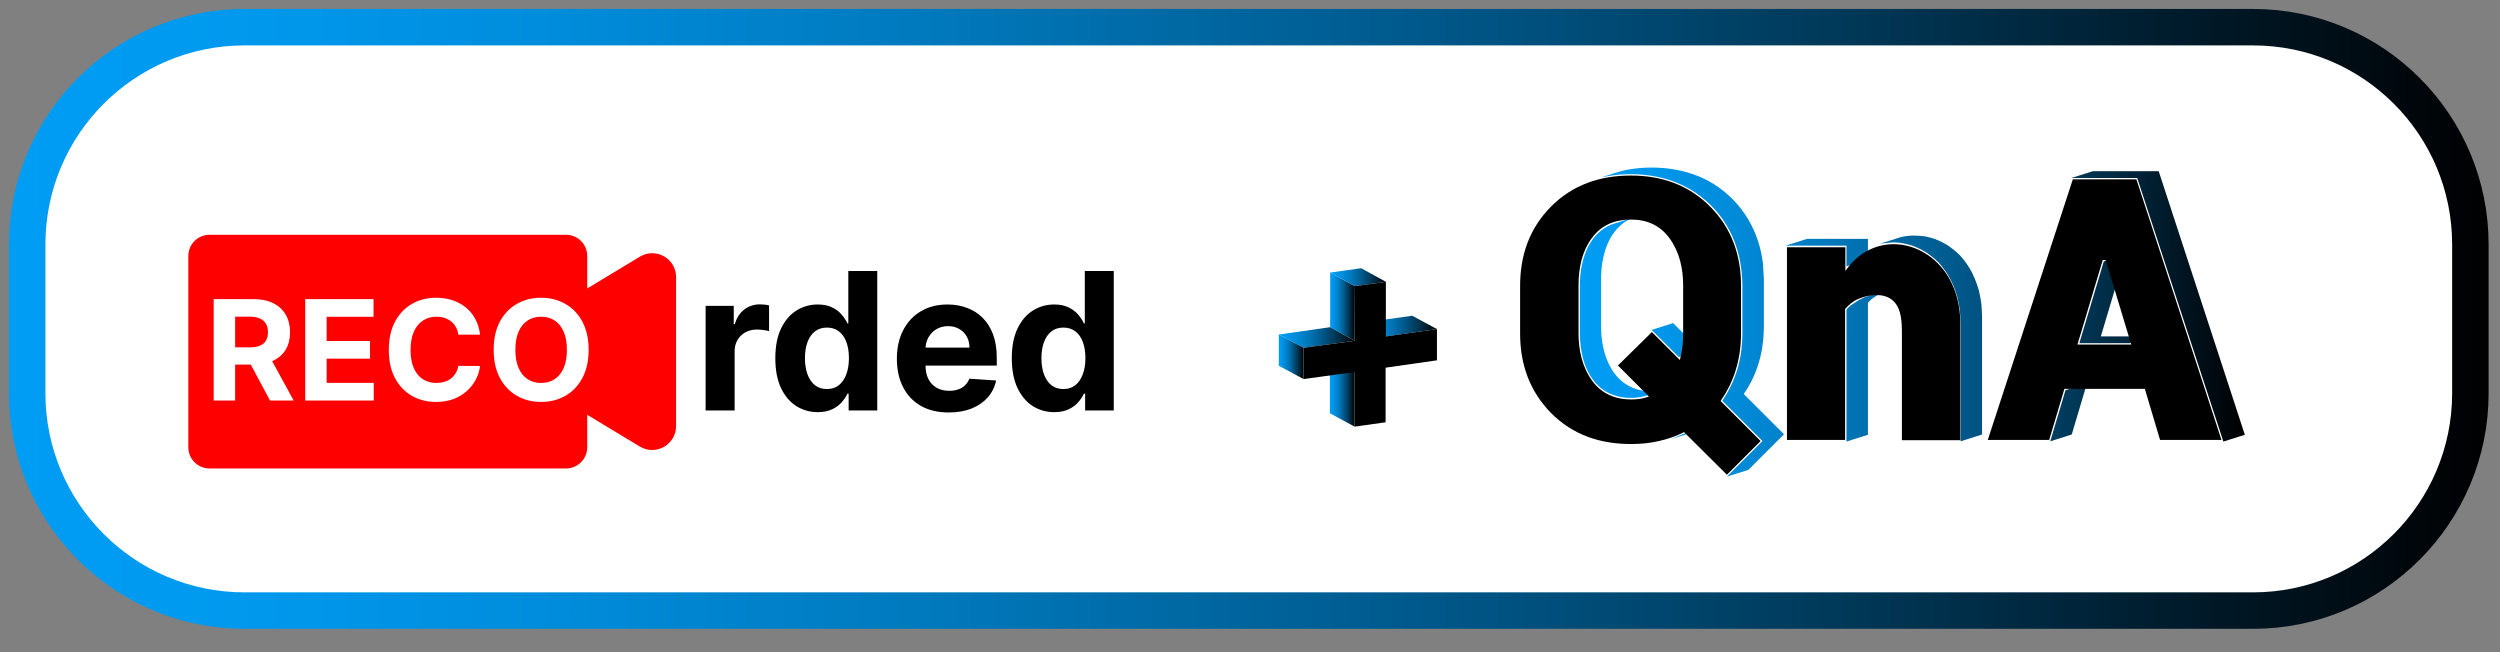
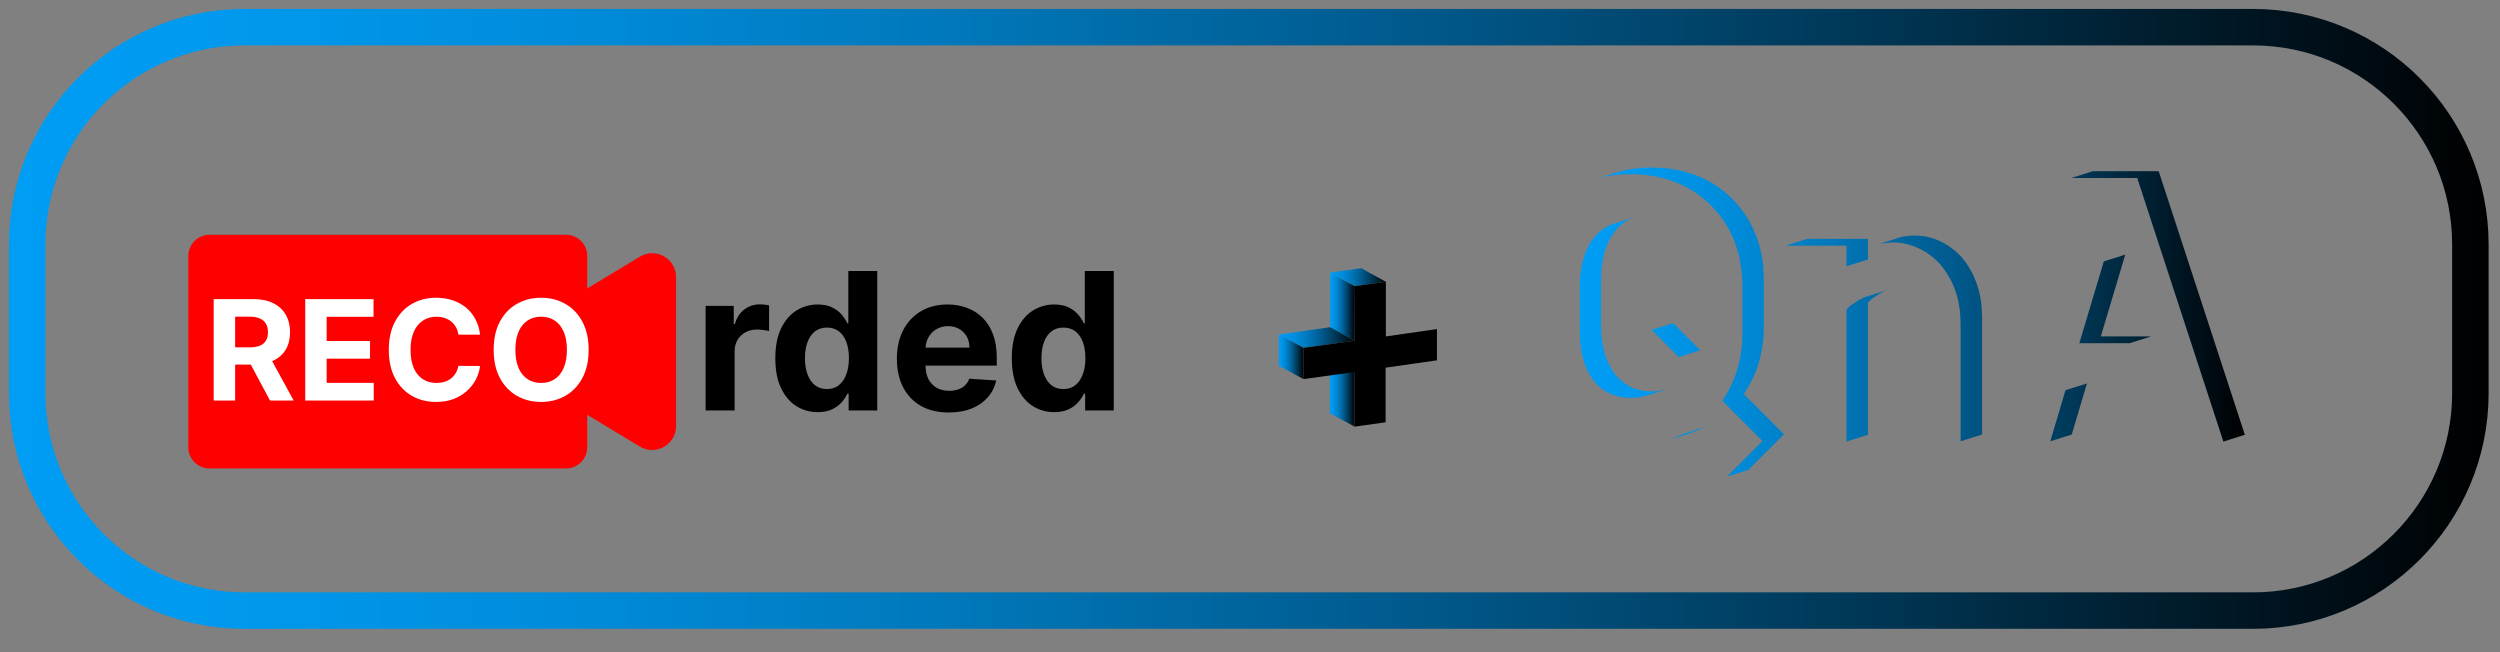
<svg xmlns="http://www.w3.org/2000/svg" width="92" height="24" viewBox="0 0 92 24" fill="none">
  <rect x="0" y="0" width="92" height="24" fill="#808080" stroke="none" />
-   <path d="M82.91 22.47H9C4.58 22.47 1 18.89 1 14.47V9C1 4.58 4.58 1 9 1H82.91C87.33 1 90.91 4.58 90.91 9V14.47C90.91 18.88 87.33 22.47 82.91 22.47Z" fill="white" />
  <path d="M82.91 22.47H9C4.58 22.47 1 18.89 1 14.47V9C1 4.58 4.58 1 9 1H82.91C87.33 1 90.91 4.58 90.91 9V14.47C90.91 18.88 87.33 22.47 82.91 22.47Z" stroke="url(#paint0_linear_5_5691)" stroke-width="1.342" stroke-miterlimit="10" />
  <path fill-rule="evenodd" clip-rule="evenodd" d="M77.42 9.62L78.21 9.37L77.31 12.38H79.16L78.37 12.63H76.52L77.42 9.62ZM79.44 6.3L82.61 16L81.82 16.25L78.65 6.55H77.46L77.44 6.56V6.55H76.23L77.02 6.3H78.23H78.24H79.44ZM76.01 14.36L76.8 14.11L76.24 15.99L75.45 16.24L76.01 14.36ZM59.53 8.19L60.32 7.94C59.54 8.13 59.14 8.78 58.99 9.53C58.94 9.77 58.92 10.01 58.92 10.26V12.08C58.94 13.37 59.58 14.54 61.03 14.39L61.37 14.32L60.52 14.58C59.93 14.73 59.23 14.62 58.79 14.17C58.3 13.68 58.14 12.93 58.14 12.26V10.44C58.15 9.52 58.5 8.46 59.49 8.2L59.53 8.19ZM60.78 12.14L61.57 11.89L62.57 12.89L61.78 13.14L60.78 12.14ZM65.71 9.04L66.5 8.79H68.61H68.74V9.55L67.95 9.8V9.04H67.82H65.71ZM68.74 13.91V16L67.95 16.25V14.16V11.4L67.97 11.37L68 11.34L68.03 11.31L68.06 11.28L68.09 11.25L68.12 11.23L68.15 11.21L68.18 11.19L68.21 11.17L68.24 11.15L68.27 11.13L68.3 11.11L68.33 11.09L68.36 11.07L68.39 11.05L68.43 11.03L68.45 11.02L68.47 11.01L68.49 11L68.51 10.99L68.53 10.98L68.55 10.97L68.57 10.96L68.59 10.95L68.61 10.94L69.4 10.69L69.38 10.7L69.36 10.71L69.34 10.72L69.32 10.73L69.3 10.74L69.28 10.75L69.26 10.76L69.24 10.77L69.22 10.78L69.19 10.8L69.15 10.82L69.12 10.84L69.09 10.86L69.06 10.88L69.03 10.9L69 10.92L68.97 10.94L68.94 10.96L68.91 10.98L68.88 11L68.85 11.03L68.82 11.06L68.79 11.09L68.76 11.12L68.74 11.15V13.91ZM69.18 8.97L69.97 8.72L70.14 8.69L70.32 8.67H70.5L70.68 8.68L70.85 8.7L71.02 8.74L71.19 8.79L71.36 8.86L71.52 8.94L71.68 9.03L71.83 9.14L71.98 9.26L72.12 9.39L72.25 9.54L72.37 9.7L72.48 9.87L72.58 10.05L72.67 10.25L72.75 10.46L72.82 10.68L72.87 10.91L72.91 11.15L72.93 11.4L72.94 11.66V15.99L72.15 16.24V11.91L72.14 11.65L72.12 11.4L72.08 11.16L72.03 10.93L71.96 10.71L71.88 10.5L71.79 10.31L71.69 10.13L71.58 9.96L71.46 9.8L71.33 9.65L71.19 9.52L71.04 9.4L70.89 9.29L70.73 9.2L70.57 9.12L70.4 9.05L70.23 9L70.06 8.96L69.88 8.93L69.7 8.92L69.52 8.93L69.34 8.95L69.18 8.97ZM61.97 15.96L62.76 15.71C62.35 15.91 61.91 16.03 61.48 16.16L61.97 15.96ZM65.65 15.98L64.34 17.29L63.55 17.54L64.86 16.23L63.38 14.75C63.89 14 64.12 13.17 64.12 12.27V10.52C64.11 9.21 63.65 8.06 62.6 7.24C61.66 6.5 60.4 6.29 59.23 6.47L58.92 6.53C59.13 6.46 59.62 6.3 59.81 6.26C60.88 6.05 62.12 6.18 63.06 6.77C64.11 7.43 64.75 8.51 64.88 9.74L64.91 10.28V12.07C64.9 12.95 64.67 13.78 64.17 14.5L65.65 15.98Z" fill="url(#paint1_linear_5_5691)" />
-   <path fill-rule="evenodd" clip-rule="evenodd" d="M63.55 17.47L64.79 16.23L63.32 14.76L63.34 14.72C63.58 14.37 63.76 14 63.88 13.6C64.01 13.17 64.07 12.72 64.07 12.27V10.52C64.07 9.4 63.73 8.41 62.94 7.61C62.14 6.8 61.14 6.46 60.01 6.46C58.88 6.46 57.87 6.8 57.07 7.61C56.28 8.41 55.94 9.4 55.94 10.52V12.27C55.94 13.39 56.28 14.38 57.07 15.19C57.88 16.01 58.89 16.34 60.02 16.34C60.36 16.34 60.71 16.31 61.05 16.23C61.36 16.16 61.66 16.06 61.94 15.92L61.97 15.9L63.55 17.47ZM59.54 13.45L60.68 14.59L60.6 14.62C60.41 14.68 60.22 14.7 60.03 14.7C59.44 14.7 58.94 14.49 58.59 14.01C58.22 13.5 58.09 12.88 58.09 12.26V10.5C58.09 9.88 58.21 9.26 58.58 8.76C58.93 8.28 59.43 8.08 60.02 8.08C60.61 8.08 61.09 8.29 61.44 8.77C61.81 9.28 61.94 9.89 61.94 10.51V12.27C61.94 12.57 61.91 12.87 61.84 13.16L61.82 13.25L60.79 12.22L59.54 13.45ZM65.76 9.09V16.19H67.9V11.37L67.91 11.36C68.05 11.2 68.21 11.07 68.41 10.99C68.62 10.9 68.85 10.86 69.08 10.86C69.35 10.86 69.59 10.95 69.76 11.17C69.96 11.43 69.99 11.86 69.99 12.18V16.2H72.14V11.92C72.14 11.1 71.9 10.29 71.32 9.7C70.86 9.23 70.22 8.95 69.56 8.99C68.93 9.03 68.38 9.35 68 9.85L67.91 9.97V9.1H65.76V9.09ZM79.49 16.19H81.75L78.62 6.6C77.73 6.6 77.15 6.6 76.28 6.6L73.15 16.19H75.41L75.97 14.31H78.93L79.49 16.19ZM76.45 12.68L77.38 9.57H77.49L78.43 12.68H76.45Z" fill="black" />
-   <path d="M51 12.38L50.09 11.88L51.97 11.62L52.88 12.11L51 12.38Z" fill="url(#paint2_linear_5_5691)" />
  <path d="M49.85 15.7L48.94 15.21V13.19L49.85 13.69V15.7Z" fill="url(#paint3_linear_5_5691)" />
  <path d="M49.85 12.54L48.95 12.04V10.03L49.86 10.53L49.85 12.54Z" fill="url(#paint4_linear_5_5691)" />
  <path d="M49.86 10.53L48.95 10.03L50.09 9.87L51 10.37L49.86 10.53Z" fill="url(#paint5_linear_5_5691)" />
  <path d="M47.97 12.8L47.06 12.31L48.95 12.04L49.85 12.54L47.97 12.8Z" fill="url(#paint6_linear_5_5691)" />
  <path d="M47.97 13.95L47.06 13.46V12.31L47.97 12.8V13.95Z" fill="url(#paint7_linear_5_5691)" />
  <path d="M51 10.37V12.38L52.88 12.11V13.26L50.99 13.53V15.54L49.85 15.7V13.69L47.97 13.95V12.8L49.85 12.54L49.86 10.53L51 10.37Z" fill="black" />
  <path d="M7.1 15.104V9.972H9.124C9.512 9.972 9.843 10.042 10.117 10.18C10.392 10.317 10.602 10.512 10.745 10.764C10.891 11.015 10.963 11.31 10.963 11.649C10.963 11.989 10.89 12.283 10.743 12.528C10.596 12.772 10.383 12.959 10.104 13.089C9.827 13.22 9.491 13.285 9.097 13.285H7.741V12.413H8.921C9.128 12.413 9.301 12.384 9.438 12.328C9.575 12.271 9.676 12.186 9.743 12.072C9.812 11.959 9.846 11.817 9.846 11.649C9.846 11.478 9.812 11.335 9.743 11.218C9.676 11.101 9.574 11.012 9.435 10.952C9.298 10.89 9.125 10.859 8.916 10.859H8.185V15.104H7.1ZM9.871 12.769L11.146 15.104H9.949L8.701 12.769H9.871ZM13.402 15.179C13.006 15.179 12.665 15.099 12.38 14.939C12.096 14.777 11.877 14.548 11.723 14.252C11.57 13.955 11.493 13.603 11.493 13.197C11.493 12.801 11.57 12.454 11.723 12.155C11.877 11.856 12.093 11.623 12.372 11.456C12.653 11.289 12.982 11.205 13.36 11.205C13.613 11.205 13.85 11.246 14.069 11.328C14.289 11.408 14.481 11.529 14.645 11.691C14.81 11.853 14.939 12.057 15.031 12.303C15.123 12.547 15.169 12.832 15.169 13.16V13.453H11.919V12.791H14.164C14.164 12.638 14.13 12.502 14.064 12.383C13.997 12.264 13.904 12.172 13.785 12.105C13.668 12.036 13.532 12.002 13.377 12.002C13.215 12.002 13.071 12.04 12.946 12.115C12.822 12.188 12.726 12.288 12.655 12.413C12.585 12.537 12.549 12.674 12.548 12.826V13.455C12.548 13.646 12.583 13.81 12.653 13.949C12.725 14.088 12.826 14.194 12.956 14.27C13.086 14.345 13.241 14.382 13.42 14.382C13.538 14.382 13.647 14.366 13.745 14.332C13.844 14.299 13.928 14.249 13.998 14.182C14.069 14.115 14.122 14.033 14.159 13.936L15.146 14.002C15.096 14.239 14.993 14.446 14.838 14.623C14.684 14.798 14.485 14.935 14.242 15.034C13.999 15.131 13.72 15.179 13.402 15.179ZM17.604 15.179C17.21 15.179 16.871 15.096 16.587 14.929C16.305 14.76 16.087 14.526 15.935 14.227C15.785 13.928 15.71 13.584 15.71 13.195C15.71 12.8 15.786 12.455 15.938 12.157C16.091 11.858 16.309 11.625 16.592 11.458C16.874 11.29 17.21 11.205 17.599 11.205C17.935 11.205 18.229 11.266 18.481 11.388C18.733 11.51 18.933 11.681 19.08 11.902C19.227 12.122 19.308 12.381 19.323 12.678H18.316C18.287 12.486 18.212 12.332 18.09 12.215C17.97 12.096 17.812 12.037 17.617 12.037C17.451 12.037 17.307 12.082 17.183 12.172C17.061 12.261 16.966 12.39 16.898 12.561C16.829 12.731 16.795 12.938 16.795 13.18C16.795 13.425 16.828 13.634 16.895 13.806C16.963 13.978 17.059 14.109 17.183 14.2C17.307 14.29 17.451 14.335 17.617 14.335C17.738 14.335 17.848 14.31 17.945 14.26C18.043 14.21 18.124 14.137 18.188 14.042C18.253 13.945 18.296 13.829 18.316 13.693H19.323C19.306 13.987 19.226 14.246 19.082 14.47C18.94 14.692 18.744 14.866 18.494 14.991C18.243 15.117 17.947 15.179 17.604 15.179ZM21.745 15.179C21.356 15.179 21.02 15.097 20.735 14.931C20.453 14.764 20.235 14.532 20.081 14.235C19.928 13.935 19.851 13.589 19.851 13.195C19.851 12.797 19.928 12.45 20.081 12.152C20.235 11.853 20.453 11.621 20.735 11.456C21.02 11.289 21.356 11.205 21.745 11.205C22.134 11.205 22.47 11.289 22.753 11.456C23.037 11.621 23.255 11.853 23.409 12.152C23.563 12.45 23.64 12.797 23.64 13.195C23.64 13.589 23.563 13.935 23.409 14.235C23.255 14.532 23.037 14.764 22.753 14.931C22.47 15.097 22.134 15.179 21.745 15.179ZM21.75 14.352C21.927 14.352 22.075 14.302 22.194 14.202C22.312 14.1 22.402 13.961 22.462 13.786C22.524 13.611 22.555 13.411 22.555 13.187C22.555 12.963 22.524 12.764 22.462 12.588C22.402 12.413 22.312 12.274 22.194 12.172C22.075 12.07 21.927 12.02 21.75 12.02C21.572 12.02 21.421 12.07 21.299 12.172C21.179 12.274 21.088 12.413 21.026 12.588C20.966 12.764 20.936 12.963 20.936 13.187C20.936 13.411 20.966 13.611 21.026 13.786C21.088 13.961 21.179 14.1 21.299 14.202C21.421 14.302 21.572 14.352 21.75 14.352ZM25.967 15.104V11.255H27.002V11.927H27.042C27.112 11.688 27.23 11.508 27.395 11.386C27.56 11.262 27.751 11.2 27.966 11.2C28.02 11.2 28.077 11.204 28.139 11.21C28.201 11.217 28.255 11.226 28.302 11.238V12.185C28.252 12.17 28.183 12.156 28.094 12.145C28.005 12.133 27.924 12.127 27.851 12.127C27.694 12.127 27.554 12.162 27.43 12.23C27.308 12.297 27.211 12.39 27.139 12.511C27.069 12.631 27.034 12.77 27.034 12.927V15.104H25.967ZM30.093 15.167C29.8 15.167 29.536 15.091 29.299 14.941C29.063 14.789 28.876 14.566 28.737 14.272C28.6 13.976 28.532 13.614 28.532 13.185C28.532 12.744 28.603 12.377 28.745 12.085C28.887 11.791 29.076 11.571 29.311 11.426C29.548 11.279 29.808 11.205 30.09 11.205C30.306 11.205 30.485 11.242 30.629 11.316C30.774 11.387 30.891 11.477 30.98 11.586C31.07 11.693 31.139 11.798 31.185 11.902H31.218V9.972H32.283V15.104H31.23V14.488H31.185C31.135 14.595 31.064 14.701 30.972 14.806C30.882 14.909 30.764 14.995 30.619 15.064C30.475 15.132 30.3 15.167 30.093 15.167ZM30.431 14.317C30.603 14.317 30.748 14.271 30.867 14.177C30.987 14.082 31.079 13.949 31.143 13.778C31.208 13.608 31.24 13.409 31.24 13.18C31.24 12.951 31.209 12.752 31.145 12.583C31.082 12.415 30.99 12.284 30.87 12.192C30.749 12.101 30.603 12.055 30.431 12.055C30.256 12.055 30.108 12.102 29.988 12.197C29.867 12.293 29.776 12.425 29.715 12.593C29.653 12.762 29.622 12.957 29.622 13.18C29.622 13.403 29.653 13.601 29.715 13.774C29.778 13.944 29.869 14.078 29.988 14.174C30.108 14.27 30.256 14.317 30.431 14.317ZM34.914 15.179C34.518 15.179 34.178 15.099 33.892 14.939C33.608 14.777 33.389 14.548 33.236 14.252C33.082 13.955 33.005 13.603 33.005 13.197C33.005 12.801 33.082 12.454 33.236 12.155C33.389 11.856 33.605 11.623 33.885 11.456C34.165 11.289 34.494 11.205 34.872 11.205C35.126 11.205 35.362 11.246 35.581 11.328C35.801 11.408 35.993 11.529 36.157 11.691C36.322 11.853 36.451 12.057 36.543 12.303C36.635 12.547 36.681 12.832 36.681 13.16V13.453H33.431V12.791H35.676C35.676 12.638 35.643 12.502 35.576 12.383C35.509 12.264 35.416 12.172 35.298 12.105C35.181 12.036 35.045 12.002 34.889 12.002C34.727 12.002 34.584 12.04 34.458 12.115C34.335 12.188 34.238 12.288 34.168 12.413C34.097 12.537 34.062 12.674 34.06 12.826V13.455C34.06 13.646 34.095 13.81 34.165 13.949C34.237 14.088 34.338 14.194 34.468 14.27C34.599 14.345 34.753 14.382 34.932 14.382C35.05 14.382 35.159 14.366 35.258 14.332C35.356 14.299 35.441 14.249 35.511 14.182C35.581 14.115 35.634 14.033 35.671 13.936L36.658 14.002C36.608 14.239 36.505 14.446 36.35 14.623C36.196 14.798 35.998 14.935 35.754 15.034C35.511 15.131 35.232 15.179 34.914 15.179ZM38.796 15.167C38.503 15.167 38.239 15.091 38.001 14.941C37.766 14.789 37.579 14.566 37.44 14.272C37.303 13.976 37.234 13.614 37.234 13.185C37.234 12.744 37.306 12.377 37.447 12.085C37.59 11.791 37.778 11.571 38.014 11.426C38.251 11.279 38.511 11.205 38.793 11.205C39.008 11.205 39.188 11.242 39.332 11.316C39.477 11.387 39.594 11.477 39.683 11.586C39.773 11.693 39.841 11.798 39.888 11.902H39.921V9.972H40.986V15.104H39.933V14.488H39.888C39.838 14.595 39.767 14.701 39.675 14.806C39.585 14.909 39.467 14.995 39.322 15.064C39.178 15.132 39.003 15.167 38.796 15.167ZM39.134 14.317C39.306 14.317 39.451 14.271 39.57 14.177C39.69 14.082 39.782 13.949 39.845 13.778C39.911 13.608 39.943 13.409 39.943 13.18C39.943 12.951 39.911 12.752 39.848 12.583C39.784 12.415 39.693 12.284 39.572 12.192C39.452 12.101 39.306 12.055 39.134 12.055C38.958 12.055 38.811 12.102 38.69 12.197C38.57 12.293 38.479 12.425 38.417 12.593C38.355 12.762 38.325 12.957 38.325 13.18C38.325 13.403 38.355 13.601 38.417 13.774C38.481 13.944 38.572 14.078 38.69 14.174C38.811 14.27 38.958 14.317 39.134 14.317Z" fill="black" />
  <path d="M20.83 17.24H7.71C7.28 17.24 6.93 16.89 6.93 16.46V9.42C6.93 8.99 7.28 8.64 7.71 8.64H20.83C21.26 8.64 21.61 8.99 21.61 9.42V16.46C21.61 16.89 21.26 17.24 20.83 17.24Z" fill="#FF0000" />
  <path d="M19 13.69L23.54 16.43C24.13 16.79 24.88 16.36 24.88 15.68V10.2C24.88 9.51 24.13 9.09 23.54 9.45L19 12.19C18.43 12.52 18.43 13.35 19 13.69Z" fill="#FF0000" />
  <path d="M7.864 14.74V11.008H9.337C9.618 11.008 9.859 11.059 10.058 11.159C10.259 11.259 10.411 11.4 10.516 11.584C10.621 11.766 10.674 11.981 10.674 12.227C10.674 12.475 10.621 12.688 10.514 12.867C10.407 13.044 10.252 13.18 10.049 13.275C9.847 13.37 9.603 13.417 9.317 13.417H8.331V12.783H9.189C9.34 12.783 9.465 12.762 9.564 12.721C9.664 12.68 9.738 12.618 9.787 12.535C9.837 12.453 9.861 12.35 9.861 12.227C9.861 12.103 9.837 11.999 9.787 11.914C9.738 11.829 9.663 11.764 9.563 11.721C9.463 11.676 9.337 11.653 9.185 11.653H8.653V14.74H7.864ZM9.88 13.042L10.807 14.74H9.936L9.029 13.042H9.88ZM11.232 14.74V11.008H13.746V11.659H12.021V12.548H13.617V13.198H12.021V14.089H13.754V14.74H11.232ZM17.666 12.315H16.868C16.854 12.211 16.824 12.12 16.779 12.04C16.734 11.958 16.676 11.889 16.606 11.832C16.535 11.775 16.454 11.731 16.362 11.701C16.271 11.67 16.172 11.655 16.065 11.655C15.871 11.655 15.703 11.703 15.56 11.799C15.417 11.894 15.305 12.032 15.226 12.214C15.148 12.395 15.108 12.615 15.108 12.874C15.108 13.14 15.148 13.364 15.226 13.545C15.307 13.726 15.418 13.862 15.562 13.955C15.705 14.047 15.871 14.093 16.059 14.093C16.165 14.093 16.263 14.079 16.353 14.051C16.444 14.023 16.524 13.983 16.595 13.929C16.665 13.874 16.724 13.808 16.77 13.73C16.817 13.653 16.85 13.564 16.868 13.464L17.666 13.468C17.646 13.639 17.594 13.805 17.512 13.964C17.43 14.122 17.32 14.263 17.182 14.388C17.044 14.512 16.88 14.611 16.69 14.684C16.5 14.755 16.286 14.791 16.046 14.791C15.714 14.791 15.416 14.716 15.154 14.565C14.892 14.414 14.686 14.196 14.534 13.911C14.383 13.625 14.308 13.28 14.308 12.874C14.308 12.467 14.385 12.121 14.538 11.835C14.691 11.55 14.899 11.332 15.161 11.183C15.423 11.032 15.718 10.957 16.046 10.957C16.263 10.957 16.463 10.988 16.648 11.048C16.834 11.109 16.998 11.198 17.142 11.314C17.285 11.43 17.401 11.571 17.491 11.739C17.582 11.906 17.641 12.098 17.666 12.315ZM21.662 12.874C21.662 13.281 21.584 13.627 21.43 13.913C21.277 14.198 21.068 14.416 20.803 14.567C20.54 14.716 20.243 14.791 19.914 14.791C19.582 14.791 19.285 14.716 19.021 14.565C18.758 14.414 18.549 14.196 18.396 13.911C18.243 13.625 18.167 13.28 18.167 12.874C18.167 12.467 18.243 12.121 18.396 11.835C18.549 11.55 18.758 11.332 19.021 11.183C19.285 11.032 19.582 10.957 19.914 10.957C20.243 10.957 20.54 11.032 20.803 11.183C21.068 11.332 21.277 11.55 21.43 11.835C21.584 12.121 21.662 12.467 21.662 12.874ZM20.862 12.874C20.862 12.611 20.822 12.388 20.743 12.207C20.665 12.026 20.555 11.889 20.413 11.795C20.271 11.702 20.105 11.655 19.914 11.655C19.723 11.655 19.557 11.702 19.415 11.795C19.273 11.889 19.162 12.026 19.083 12.207C19.005 12.388 18.966 12.611 18.966 12.874C18.966 13.138 19.005 13.36 19.083 13.541C19.162 13.722 19.273 13.859 19.415 13.953C19.557 14.046 19.723 14.093 19.914 14.093C20.105 14.093 20.271 14.046 20.413 13.953C20.555 13.859 20.665 13.722 20.743 13.541C20.822 13.36 20.862 13.138 20.862 12.874Z" fill="white" />
  <defs>
    <linearGradient id="paint0_linear_5_5691" x1="0.338" y1="11.73" x2="91.585" y2="11.73" gradientUnits="userSpaceOnUse">
      <stop stop-color="#009DF5" />
      <stop offset="0.091" stop-color="#0099EE" />
      <stop offset="0.222" stop-color="#008CDB" />
      <stop offset="0.379" stop-color="#0078BB" />
      <stop offset="0.555" stop-color="#005B8F" />
      <stop offset="0.748" stop-color="#003756" />
      <stop offset="0.951" stop-color="#000B12" />
      <stop offset="1" />
    </linearGradient>
    <linearGradient id="paint1_linear_5_5691" x1="58.136" y1="11.851" x2="82.613" y2="11.851" gradientUnits="userSpaceOnUse">
      <stop stop-color="#009DF5" />
      <stop offset="0.091" stop-color="#0099EE" />
      <stop offset="0.222" stop-color="#008CDB" />
      <stop offset="0.379" stop-color="#0078BB" />
      <stop offset="0.555" stop-color="#005B8F" />
      <stop offset="0.748" stop-color="#003756" />
      <stop offset="0.951" stop-color="#000B12" />
      <stop offset="1" />
    </linearGradient>
    <linearGradient id="paint2_linear_5_5691" x1="50.086" y1="11.997" x2="52.883" y2="11.997" gradientUnits="userSpaceOnUse">
      <stop stop-color="#009DF5" />
      <stop offset="0.091" stop-color="#0099EE" />
      <stop offset="0.222" stop-color="#008CDB" />
      <stop offset="0.379" stop-color="#0078BB" />
      <stop offset="0.555" stop-color="#005B8F" />
      <stop offset="0.748" stop-color="#003756" />
      <stop offset="0.951" stop-color="#000B12" />
      <stop offset="1" />
    </linearGradient>
    <linearGradient id="paint3_linear_5_5691" x1="48.939" y1="14.447" x2="49.853" y2="14.447" gradientUnits="userSpaceOnUse">
      <stop stop-color="#009DF5" />
      <stop offset="0.091" stop-color="#0099EE" />
      <stop offset="0.222" stop-color="#008CDB" />
      <stop offset="0.379" stop-color="#0078BB" />
      <stop offset="0.555" stop-color="#005B8F" />
      <stop offset="0.748" stop-color="#003756" />
      <stop offset="0.951" stop-color="#000B12" />
      <stop offset="1" />
    </linearGradient>
    <linearGradient id="paint4_linear_5_5691" x1="48.945" y1="11.284" x2="49.859" y2="11.284" gradientUnits="userSpaceOnUse">
      <stop stop-color="#009DF5" />
      <stop offset="0.091" stop-color="#0099EE" />
      <stop offset="0.222" stop-color="#008CDB" />
      <stop offset="0.379" stop-color="#0078BB" />
      <stop offset="0.555" stop-color="#005B8F" />
      <stop offset="0.748" stop-color="#003756" />
      <stop offset="0.951" stop-color="#000B12" />
      <stop offset="1" />
    </linearGradient>
    <linearGradient id="paint5_linear_5_5691" x1="48.949" y1="10.198" x2="50.999" y2="10.198" gradientUnits="userSpaceOnUse">
      <stop stop-color="#009DF5" />
      <stop offset="0.091" stop-color="#0099EE" />
      <stop offset="0.222" stop-color="#008CDB" />
      <stop offset="0.379" stop-color="#0078BB" />
      <stop offset="0.555" stop-color="#005B8F" />
      <stop offset="0.748" stop-color="#003756" />
      <stop offset="0.951" stop-color="#000B12" />
      <stop offset="1" />
    </linearGradient>
    <linearGradient id="paint6_linear_5_5691" x1="47.06" y1="12.422" x2="49.855" y2="12.422" gradientUnits="userSpaceOnUse">
      <stop stop-color="#009DF5" />
      <stop offset="0.091" stop-color="#0099EE" />
      <stop offset="0.222" stop-color="#008CDB" />
      <stop offset="0.379" stop-color="#0078BB" />
      <stop offset="0.555" stop-color="#005B8F" />
      <stop offset="0.748" stop-color="#003756" />
      <stop offset="0.951" stop-color="#000B12" />
      <stop offset="1" />
    </linearGradient>
    <linearGradient id="paint7_linear_5_5691" x1="47.058" y1="13.131" x2="47.97" y2="13.131" gradientUnits="userSpaceOnUse">
      <stop stop-color="#009DF5" />
      <stop offset="0.091" stop-color="#0099EE" />
      <stop offset="0.222" stop-color="#008CDB" />
      <stop offset="0.379" stop-color="#0078BB" />
      <stop offset="0.555" stop-color="#005B8F" />
      <stop offset="0.748" stop-color="#003756" />
      <stop offset="0.951" stop-color="#000B12" />
      <stop offset="1" />
    </linearGradient>
  </defs>
</svg>